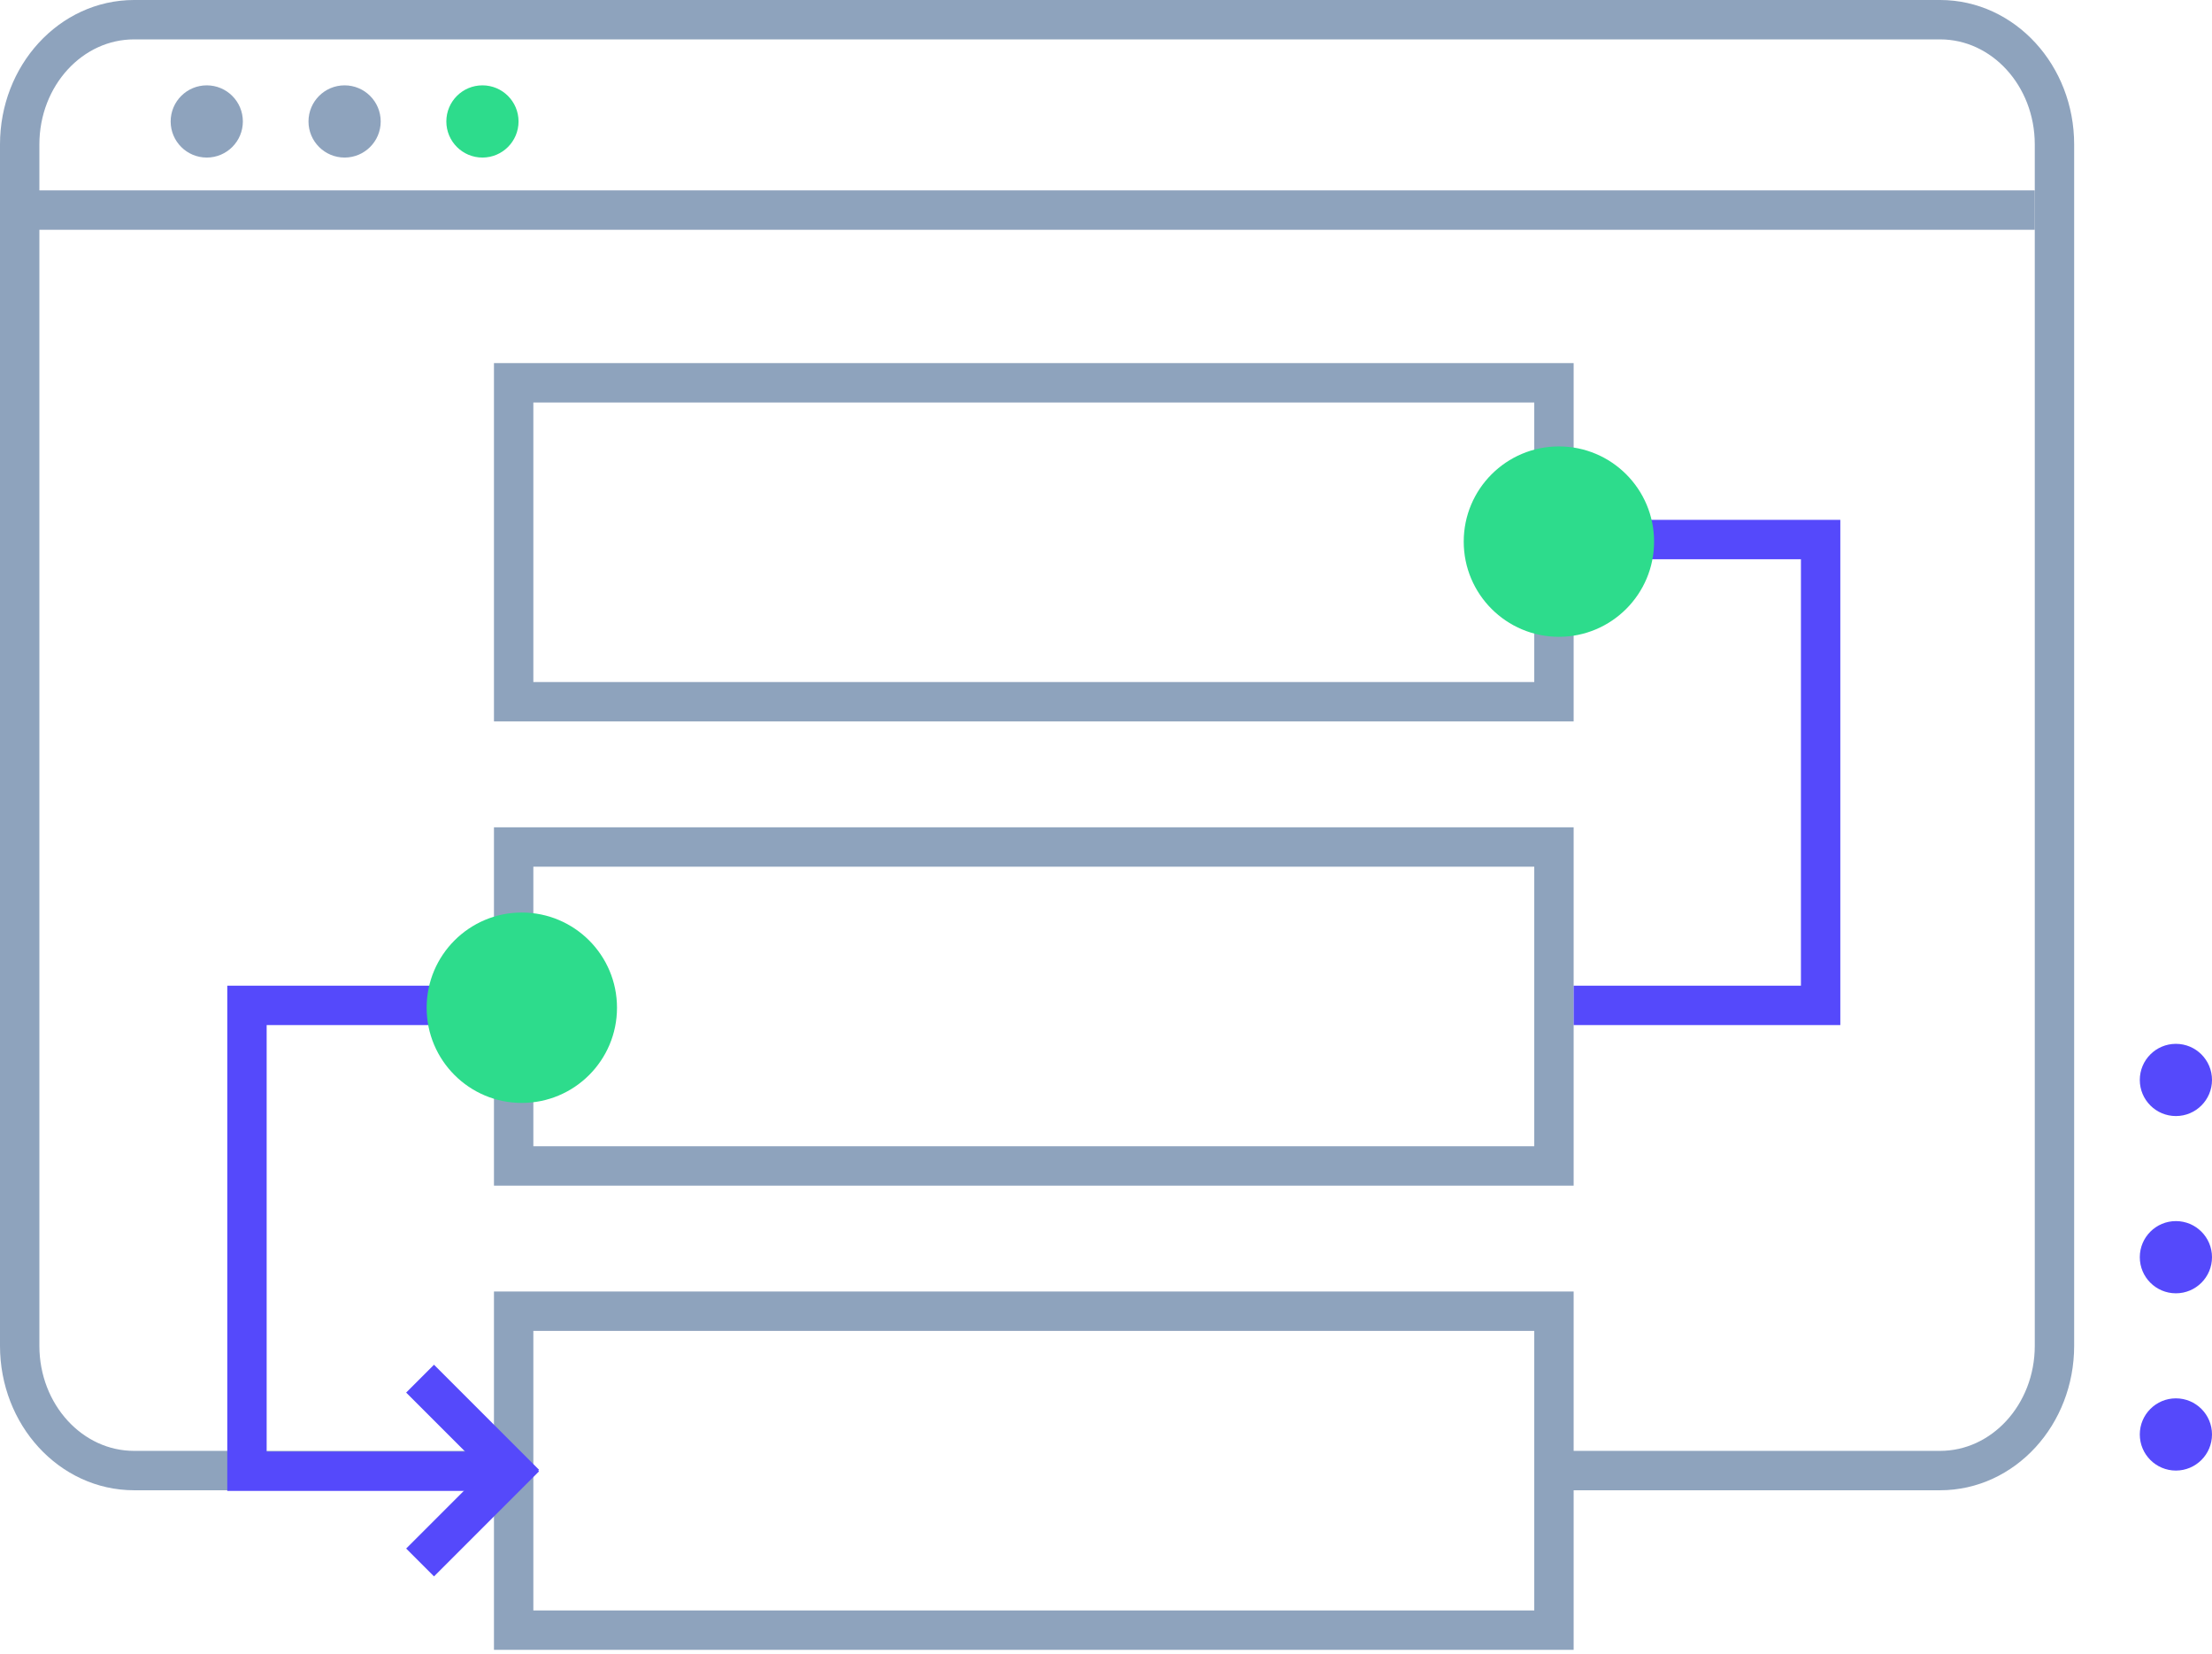
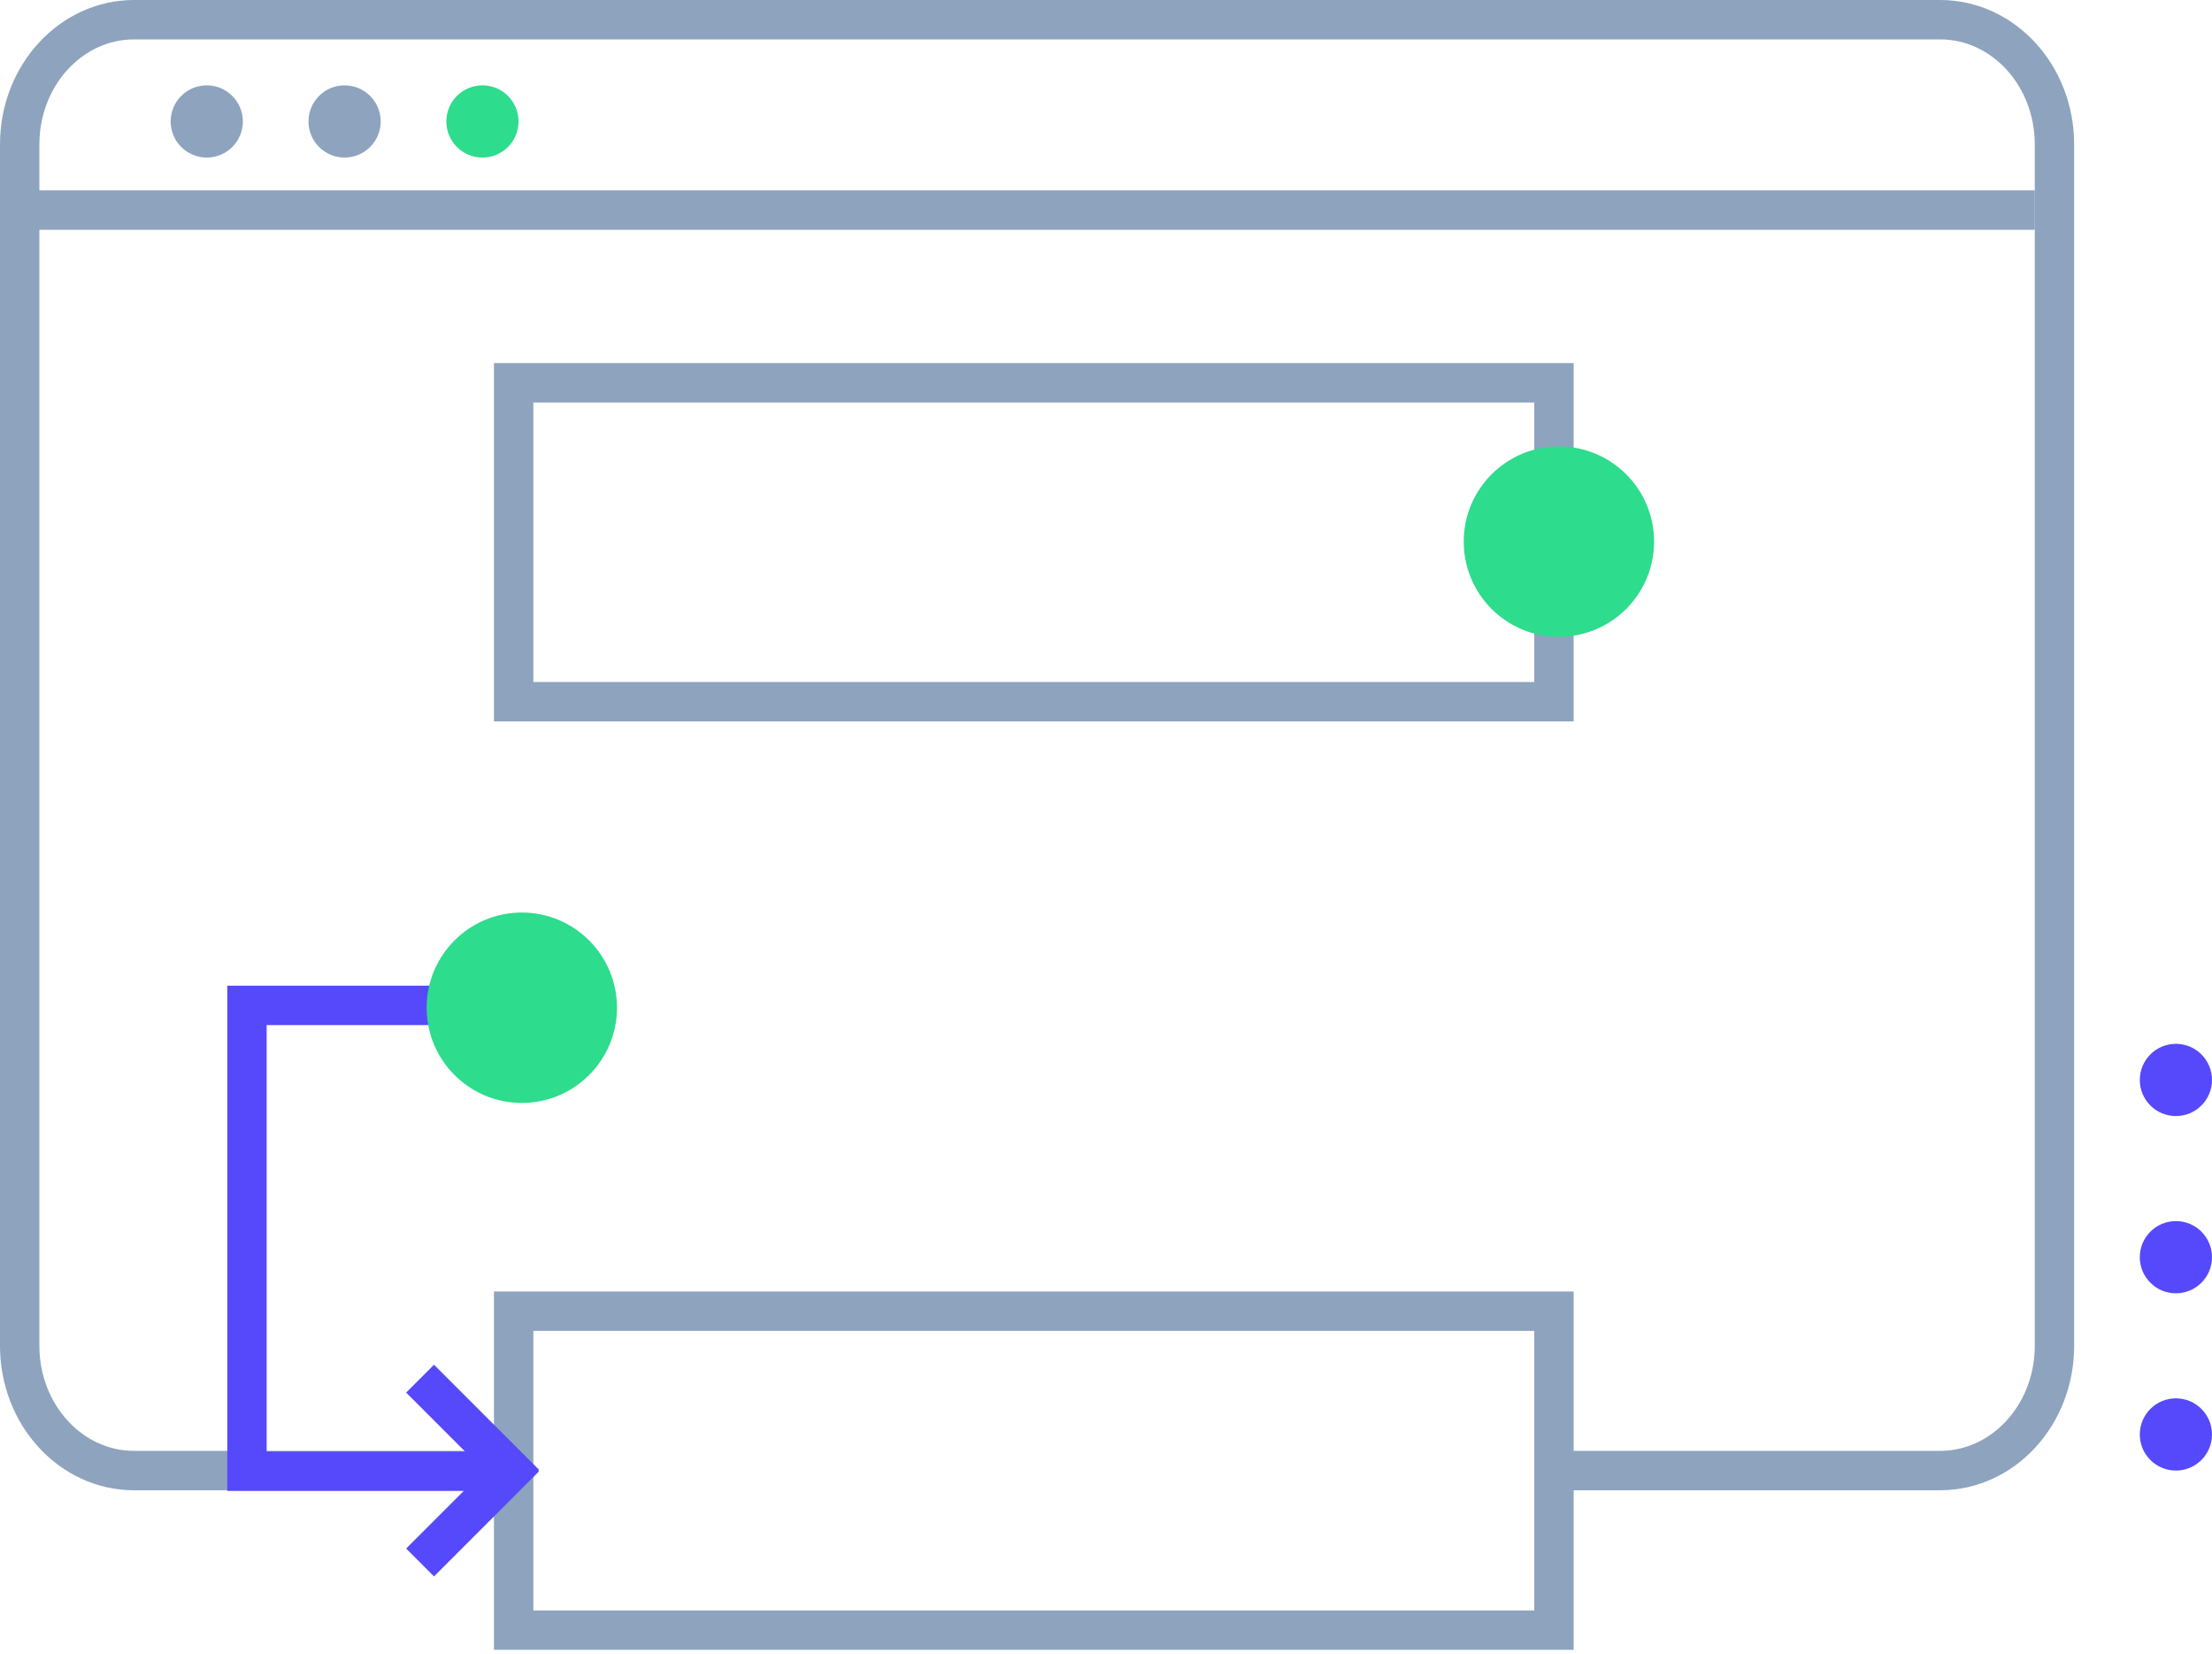
<svg xmlns="http://www.w3.org/2000/svg" width="337px" height="252px" viewBox="0 0 337 252" version="1.1">
  <title>869B174D-390B-4CC6-8C5B-30DE65B41100</title>
  <g id="inbound" stroke="none" stroke-width="1" fill="none" fill-rule="evenodd">
    <g id="BW2-HubSpot-Websites-Page" transform="translate(-1005, -157)">
      <g id="hubspot-cms-websites" transform="translate(1177, 284.154) scale(-1, 1) translate(-1177, -284.154) translate(1008, 160)">
        <path d="M104,221 L45.426,221 C35.802,221 28,212.493 28,202 L28,19 C28,8.507 35.802,0 45.426,0 L320.574,0 C330.198,0 338,8.507 338,19 L338,202 C338,212.493 330.198,221 320.574,221 C287.234,221 269.376,221 267,221" id="Path" stroke="#8EA3BD" stroke-width="6" />
        <rect id="Rectangle" stroke="#8EA3BD" stroke-width="6" x="104.254" y="55.308" width="158.491" height="48.582" />
-         <rect id="Rectangle-Copy" stroke="#8EA3BD" stroke-width="6" x="104.254" y="126.017" width="158.491" height="48.582" />
        <rect id="Rectangle-Copy-2" stroke="#8EA3BD" stroke-width="6" x="104.254" y="196.725" width="158.491" height="48.582" />
        <line x1="34" y1="29" x2="338" y2="29" id="Line" stroke="#8EA3BD" stroke-width="6" stroke-linecap="square" />
        <g id="Group-9" transform="translate(288.5, 15.5) scale(-1, 1) translate(-288.5, -15.5) translate(262, 10)">
          <circle id="Oval" fill="#8EA3BD" transform="translate(5.5, 5.5) rotate(-360) translate(-5.5, -5.5) " cx="5.5" cy="5.5" r="5.5" />
          <circle id="Oval" fill="#8EA3BD" transform="translate(26.5, 5.5) rotate(-360) translate(-26.5, -5.5) " cx="26.5" cy="5.5" r="5.5" />
          <circle id="Oval" fill="#2DDC8C" transform="translate(47.5, 5.5) rotate(-360) translate(-47.5, -5.5) " cx="47.5" cy="5.5" r="5.5" />
        </g>
        <g id="Group-2" transform="translate(9.5, 188.5) rotate(-90) translate(-9.5, -188.5) translate(-23, 183)" fill="#5549FB">
          <circle id="Oval-Copy-3" transform="translate(5.5, 5.5) rotate(-360) translate(-5.5, -5.5) " cx="5.5" cy="5.5" r="5.5" />
          <circle id="Oval-Copy-4" transform="translate(32.5, 5.5) rotate(-360) translate(-32.5, -5.5) " cx="32.5" cy="5.5" r="5.5" />
          <circle id="Oval-Copy-5" transform="translate(59.5, 5.5) rotate(-360) translate(-59.5, -5.5) " cx="59.5" cy="5.5" r="5.5" />
        </g>
-         <polyline id="Path-5" stroke="#5549FB" stroke-width="6" points="101.254 79.185 63.626 79.185 63.626 150.142 101.254 150.142" />
        <circle id="Oval-Copy" fill="#2DDC8C" transform="translate(103.5, 79.5) rotate(-360) translate(-103.5, -79.5) " cx="103.5" cy="79.5" r="14.5" />
        <polyline id="Path-5-Copy" stroke="#5549FB" stroke-width="6" transform="translate(284.56, 185.621) scale(-1, 1) translate(-284.56, -185.621) " points="303.374 150.142 265.746 150.142 265.746 221.099 303.374 221.099" />
        <circle id="Oval-Copy-2" fill="#2DDC8C" transform="translate(261.5, 150.5) rotate(-360) translate(-261.5, -150.5) " cx="261.5" cy="150.5" r="14.5" />
        <line x1="261" y1="223" x2="277" y2="207" id="Path-6" stroke="#5549FB" stroke-width="6" />
        <line x1="261" y1="219" x2="277" y2="235" id="Path-7" stroke="#5549FB" stroke-width="6" />
      </g>
    </g>
  </g>
</svg>